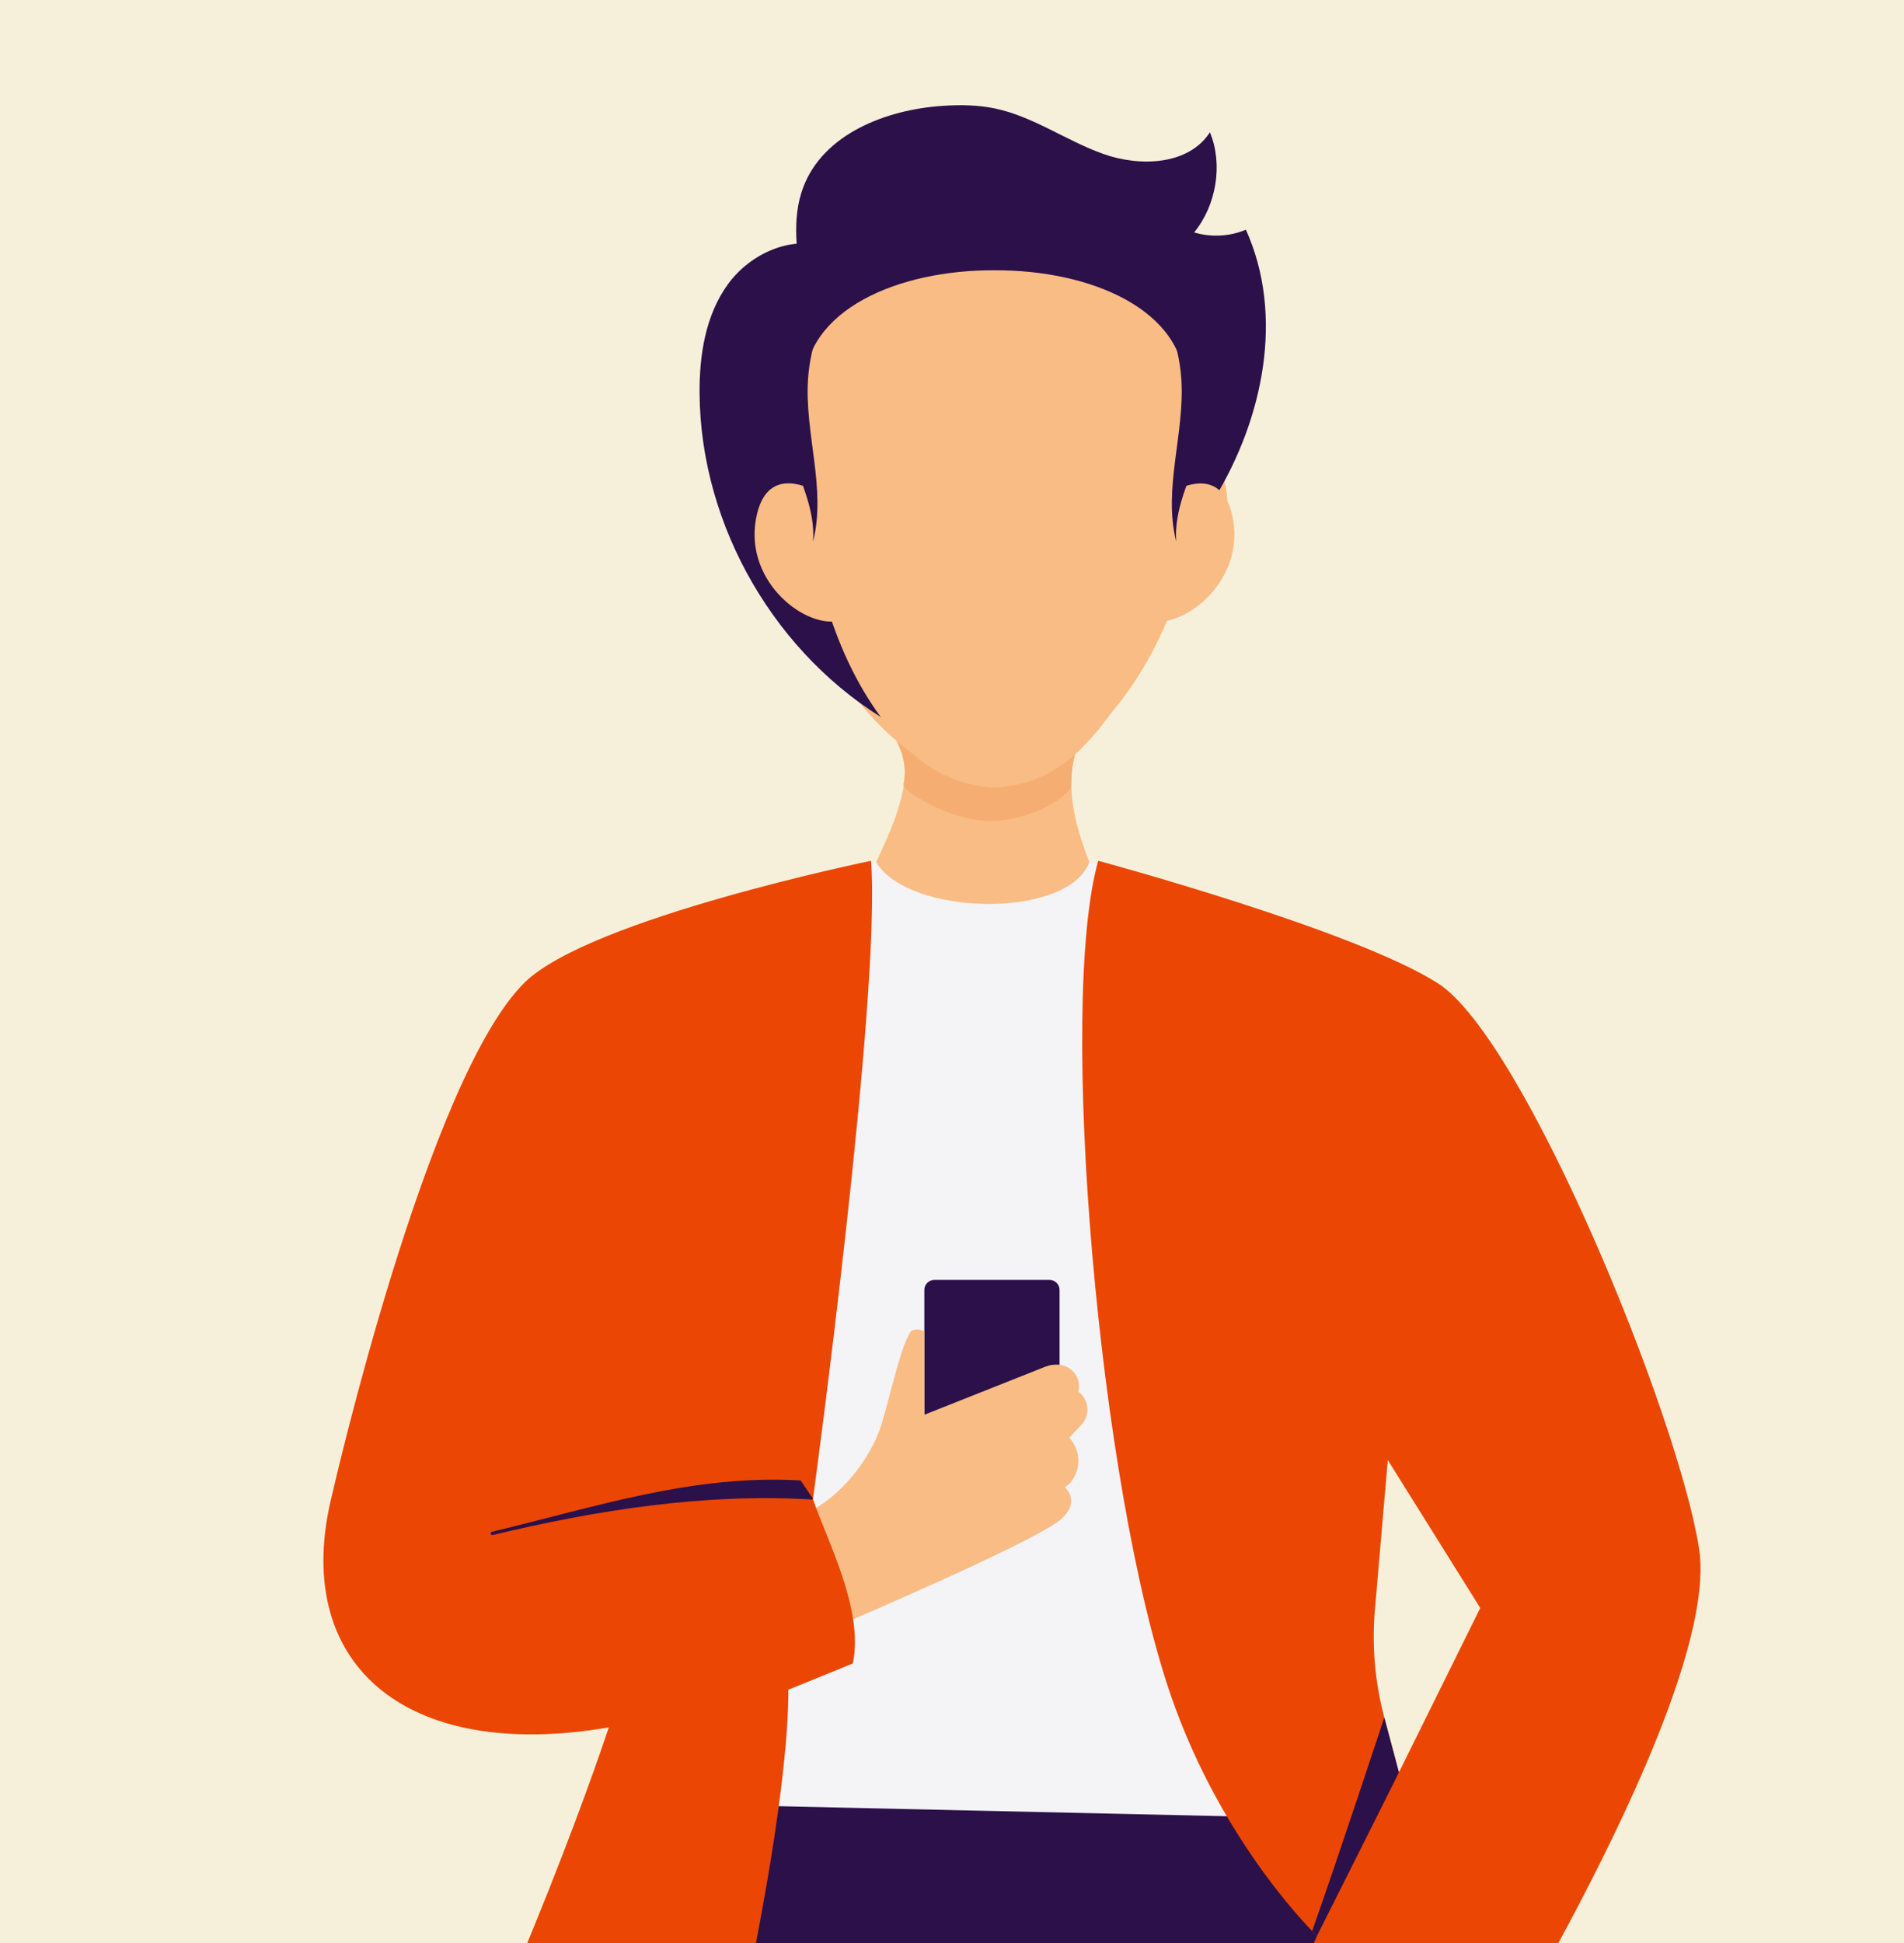
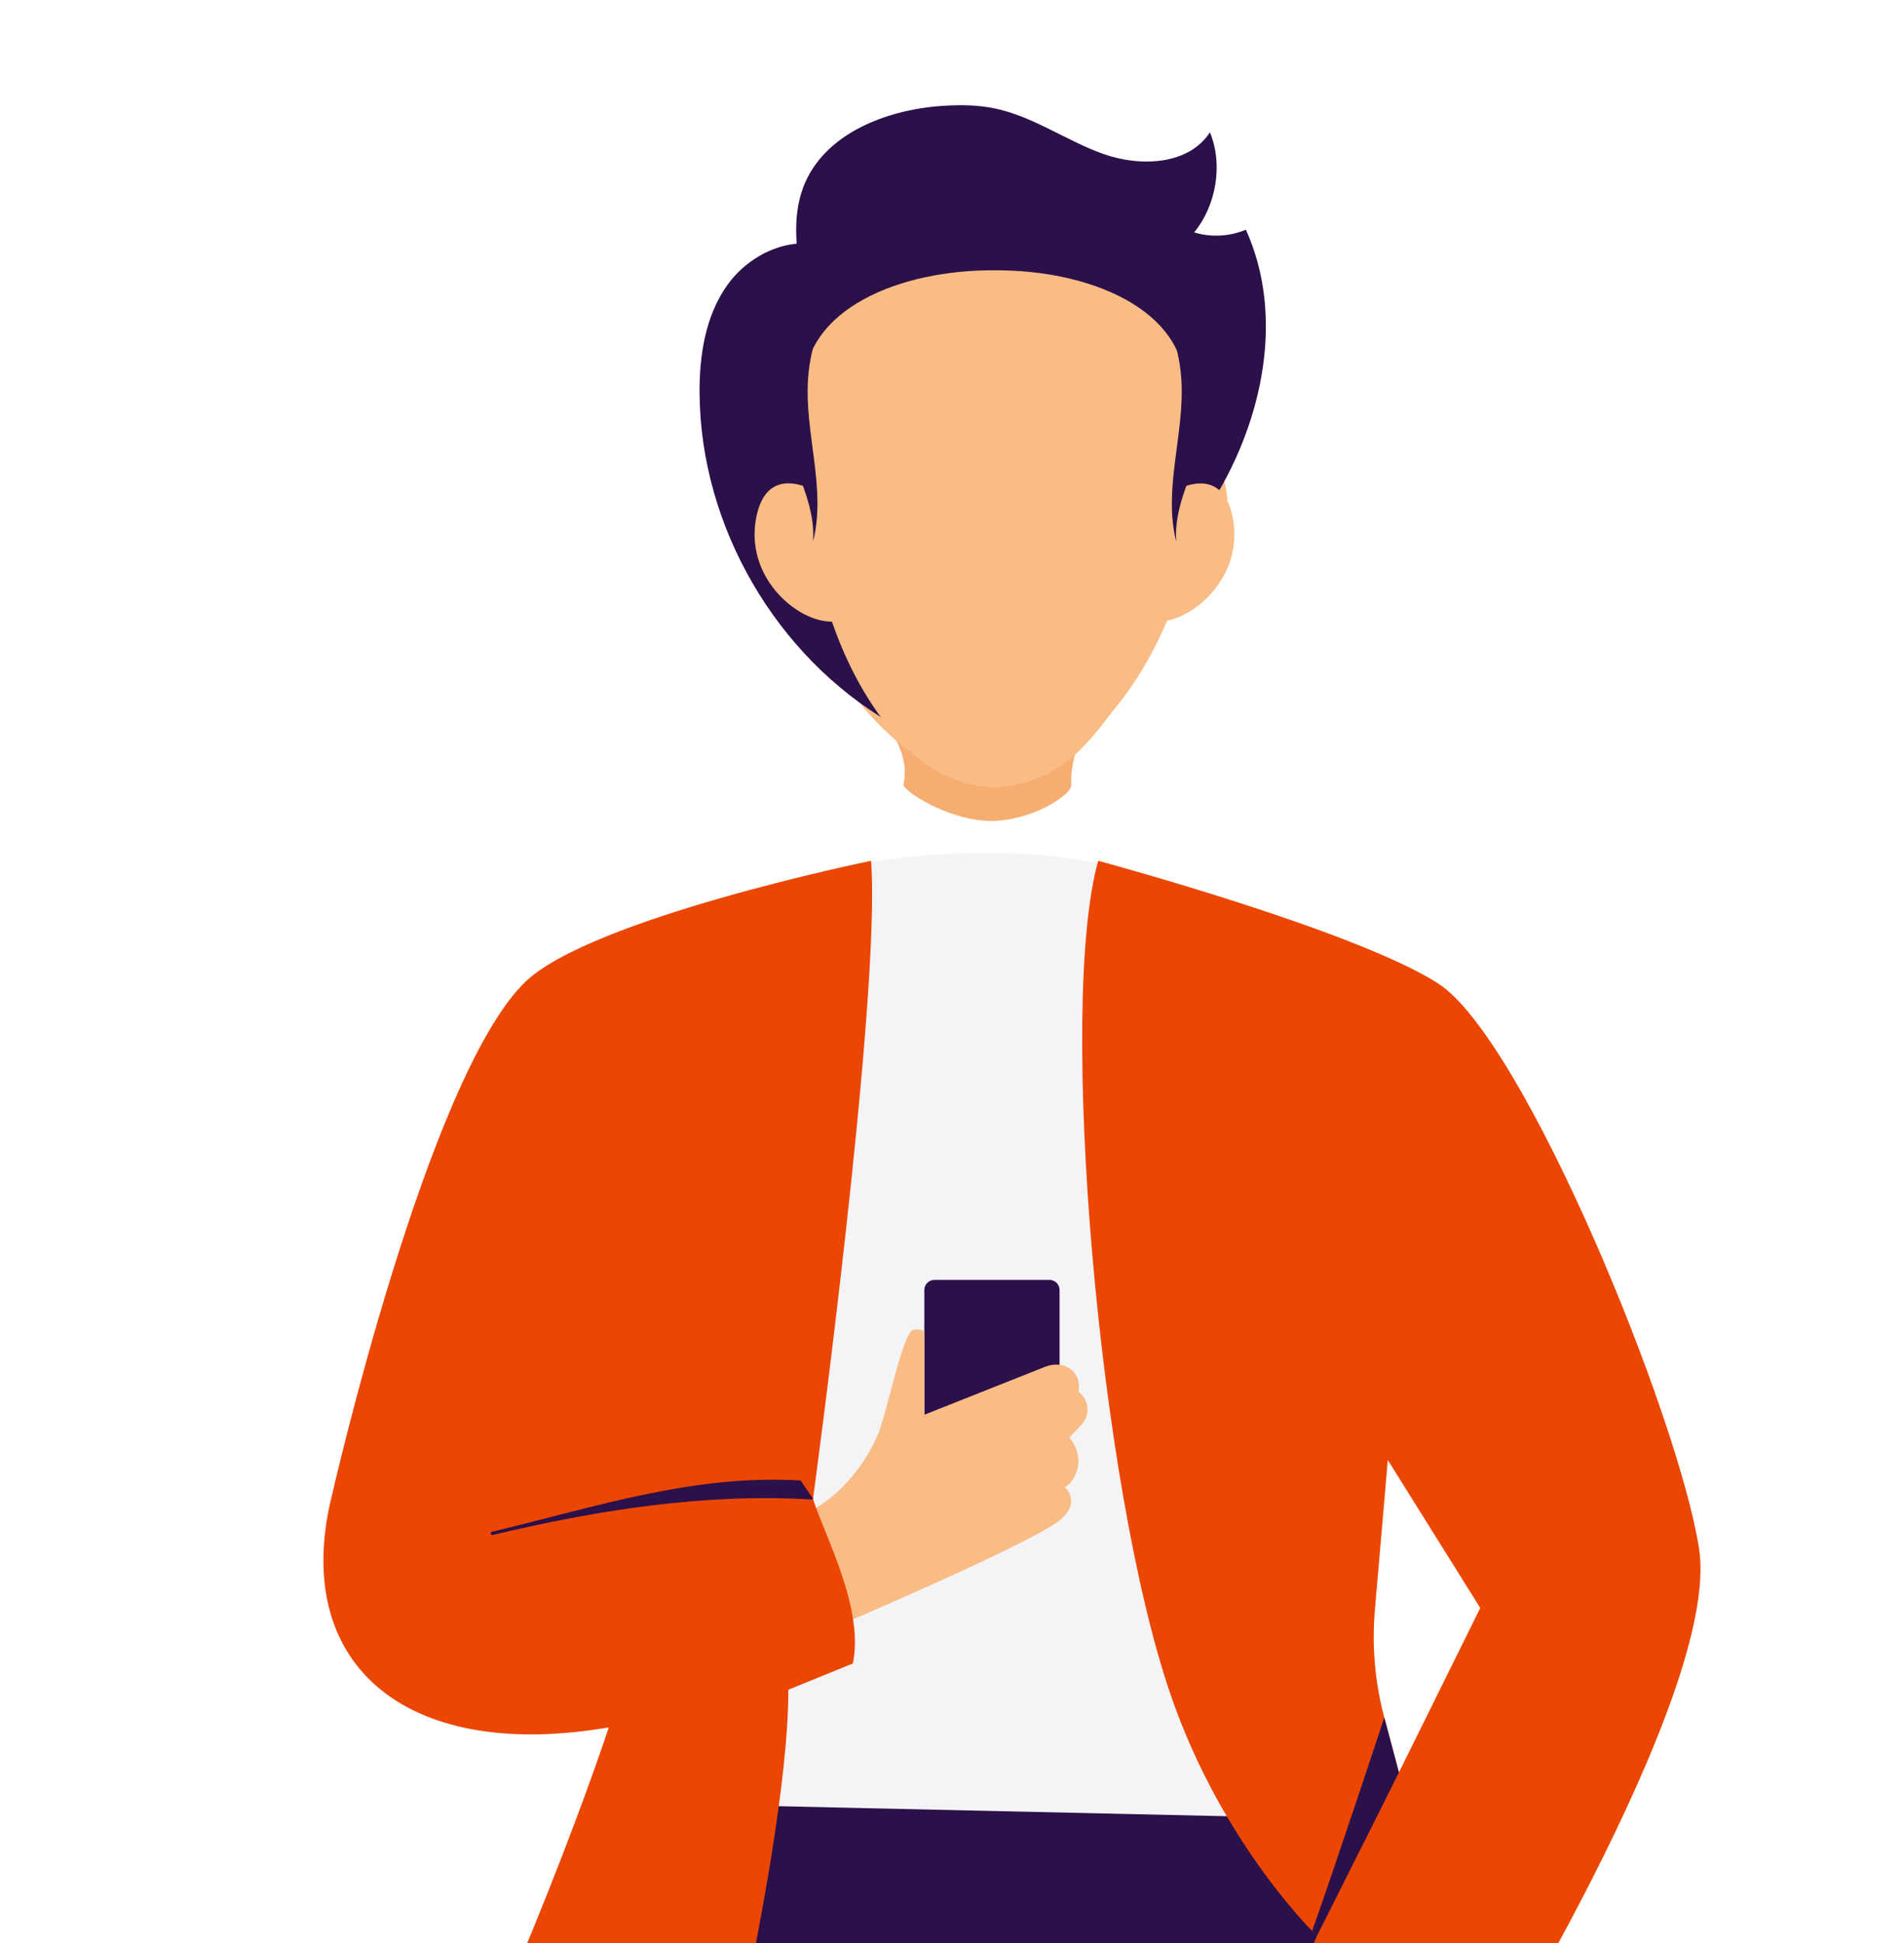
<svg xmlns="http://www.w3.org/2000/svg" id="a" viewBox="0 0 735 750">
  <defs>
    <clipPath id="b">
      <rect x="29.587" y="5.179" width="675.825" height="744.821" fill="none" stroke-width="0" />
    </clipPath>
  </defs>
-   <rect width="735" height="750" fill="#f6f0da" stroke-width="0" />
  <g clip-path="url(#b)">
    <path d="m326.637,334.447c1.023-.227,56.051-11.904,104.599.474,0,36.796,75.397,378.131,75.397,378.131h-238.107l58.11-378.605Z" fill="#f4f3f6" stroke-width="0" />
    <path d="m235.006,695.732c-16.625,146.995-34.692,765.063-7.685,873.532l75.588,2.277,78.798-626.444,39.02,629.572,80.96,2.791c33.703-201.009,60.978-723.629,28.615-875.125l-295.296-6.603Z" fill="#2b104a" stroke-width="0" />
    <path d="m566.555,810.484s98.168-156.02,89.327-212.772c-7.918-50.828-67.39-196.785-100.82-218.169-32.284-20.649-131.109-47.277-131.109-47.277-15.623,54.947-.013,241.299,28.177,322.583,20.058,57.839,56.25,92.412,56.25,92.412l-10.678,24.318c5.894,23.924,38.181,44.518,38.181,44.518-10.733,20.156-19.75,40.005-16.979,69.056,0,0,53.709,7.756,68.357,0l-20.41-73.263-.295-1.407Zm-35.806-189.078l4.98-57.842,35.696,57.108-31.402,63.481-5.644-21.202c-3.603-13.537-4.832-27.592-3.63-41.545Z" fill="#eb4603" stroke-width="0" />
    <path d="m360.714,494.04h44.413c2.15,0,3.895,1.745,3.895,3.895v57.712h-52.203v-57.712c0-2.15,1.745-3.895,3.895-3.895Z" fill="#2b104a" stroke-width="0" />
    <path d="m314.007,582.639c13.197-7.361,22.24-21.558,25.411-30.319,3.41-9.421,7.92-32.204,12.066-38.212.968-1.402,4.506-1.041,5.334,0v31.983l46.743-18.56c1.621-.643,3.369-.903,5.107-.759l.153.013c5.172.429,8.721,5.379,7.45,10.392h0c4.16,3.033,4.723,9.007,1.201,12.759l-4.693,4.999h0c4.639,5.295,4.683,12.407.109,17.758l-1.801,1.447c2.803,2.579,4.306,7.628-2.067,12.707-11.437,9.114-83.53,39.841-83.53,39.841l-11.484-44.048Z" fill="#f9bc84" stroke-width="0" />
    <path d="m336.247,332.266s-108.325,22.19-133.617,46.884c-37.829,36.935-74.383,197.626-74.383,197.626-16.232,64.227,26.7,103.662,106.758,89.991,0,0-31.597,97.191-90.539,210.48,0,0,60.628,17.895,116.426,7.905,0,0,43.438-163.526,43.438-232.933l24.898-10.123c4.398-21.162-10.558-48.592-15.397-63.49,0,0,26.393-193.76,22.416-246.341Z" fill="#eb4603" stroke-width="0" />
    <path d="m309.066,571.463c-41.371-2.448-78.891,10.168-119.187,19.812-.8.192-.462,1.421.34,1.229,40.189-9.618,81.6-16.156,122.86-13.715.823.049.752-.308.752-.308l-4.765-7.018Z" fill="#2b104a" stroke-width="0" />
-     <path d="m342.445,273.932c6.348,19.038,13.18,22.578-4.234,58.822,12.437,20.994,74.309,22.111,82.295,0-11.896-30.54-5.554-38.316-2.107-58.822,3.446-20.506-82.302-19.038-75.954,0Z" fill="#f9bc84" stroke-width="0" />
    <path d="m341.027,274.771c3.367,10.1,10.128,16.311,7.754,27.992-.491,2.414,17.384,13.892,33.213,14.114,16.079.226,31.664-10.093,31.518-13.689-.485-11.929,5.262-20.433,6.641-28.639,3.446-20.506-85.473-18.815-79.126.223Z" fill="#f6ad71" stroke-width="0" />
    <ellipse cx="401.849" cy="211.571" rx="93.227" ry="55.516" transform="translate(70.936 522.605) rotate(-70.993)" fill="#f9bc84" stroke-width="0" />
    <ellipse cx="362.089" cy="212.058" rx="56.302" ry="94.581" transform="translate(-52.557 147.67) rotate(-21.529)" fill="#f9bc84" stroke-width="0" />
    <ellipse cx="381.48" cy="180.236" rx="80.269" ry="86.292" transform="translate(-33.646 104.852) rotate(-14.997)" fill="#f9bc84" stroke-width="0" />
    <ellipse cx="458.614" cy="202.451" rx="26.436" ry="14.223" transform="translate(151.129 598.388) rotate(-75.986)" fill="#f9bc84" stroke-width="0" />
-     <ellipse cx="303.547" cy="202.451" rx="14.223" ry="26.436" transform="translate(-39.991 79.534) rotate(-14.014)" fill="#f9bc84" stroke-width="0" />
    <path d="m309.818,110.96c-2.204-12.868-4.348-26.464.263-38.678,7.769-20.578,31.933-29.982,53.881-31.428,6.685-.441,13.451-.366,20.011.993,14.84,3.075,27.562,12.438,41.832,17.541,14.271,5.103,33.006,4.399,41.258-8.313,5.169,12.386,2.43,28.263-6.086,38.637,6.512,1.966,13.704,1.59,19.976-1.044,14.952,33.081,6.714,72.942-12.223,103.915-18.937,30.972-47.261,54.866-75.083,78.186-18.084-21.332-36.169-42.664-54.253-63.995-11.081-13.071-22.326-26.402-29.051-42.163-6.725-15.761-8.684-38.582-.524-53.65Z" fill="#2b104a" stroke-width="0" />
    <path d="m344.027,279.19c-44.39-25.746-73.548-75.884-73.972-127.198-.122-14.784,2.233-30.236,10.897-42.215,8.665-11.979,24.936-19.343,38.765-14.115,32.555,55.44,40.343,121.267,24.31,183.527Z" fill="#2b104a" stroke-width="0" />
    <path d="m457.499,149.884c.009-30.551-36.905-45.742-73.573-45.552-36.667-.212-73.591,14.957-73.6,45.508,0,0-8.779,90.394,40.539,139.641,9.172,9.157,21.01,14.009,33.001,14.546,11.991-.53,23.833-5.375,33.01-14.526,49.347-49.217,40.623-139.616,40.623-139.616Z" fill="#f9bc84" stroke-width="0" />
    <path d="m292.261,198.254c5.094-21.033,24.878-7.259,24.878-7.259l6.243,48.725c-13.475,2.477-37.202-16.356-31.121-41.467Z" fill="#f9bc84" stroke-width="0" />
    <path d="m475.535,198.309c-5.081-21.036-24.874-7.274-24.874-7.274l-6.272,48.722c13.474,2.485,37.212-16.334,31.146-41.448Z" fill="#f9bc84" stroke-width="0" />
    <path d="m313.859,209.018c5.206-20.393-3.354-41.8-1.929-62.799.464-6.831,1.996-13.589,4.524-19.952,1.319-3.318,2.674-7.696-.086-9.962-2.53-2.078-6.429-.349-8.65,2.057-4.402,4.769-5.797,11.607-5.899,18.096-.191,12.094-.263,25.577,3.294,37.217,3.525,11.535,9.704,22.932,8.746,35.344Z" fill="#2b104a" stroke-width="0" />
    <path d="m454.06,209.06c-5.194-20.396,3.379-41.798,1.967-62.798-.46-6.831-1.988-13.59-4.512-19.955-1.317-3.319-2.669-7.698.092-9.962,2.531-2.076,6.429-.345,8.648,2.062,4.399,4.772,5.79,11.61,5.888,18.1.184,12.094.248,25.578-3.316,37.215-3.532,11.532-9.718,22.926-8.767,35.338Z" fill="#2b104a" stroke-width="0" />
    <path d="m508.38,747.261s26.073-51.847,31.643-63.108c-1.874-7.041-5.644-21.202-5.644-21.202,0,0-17.945,54.515-27.86,82.437l1.861,1.873Z" fill="#2b104a" stroke-width="0" />
  </g>
</svg>